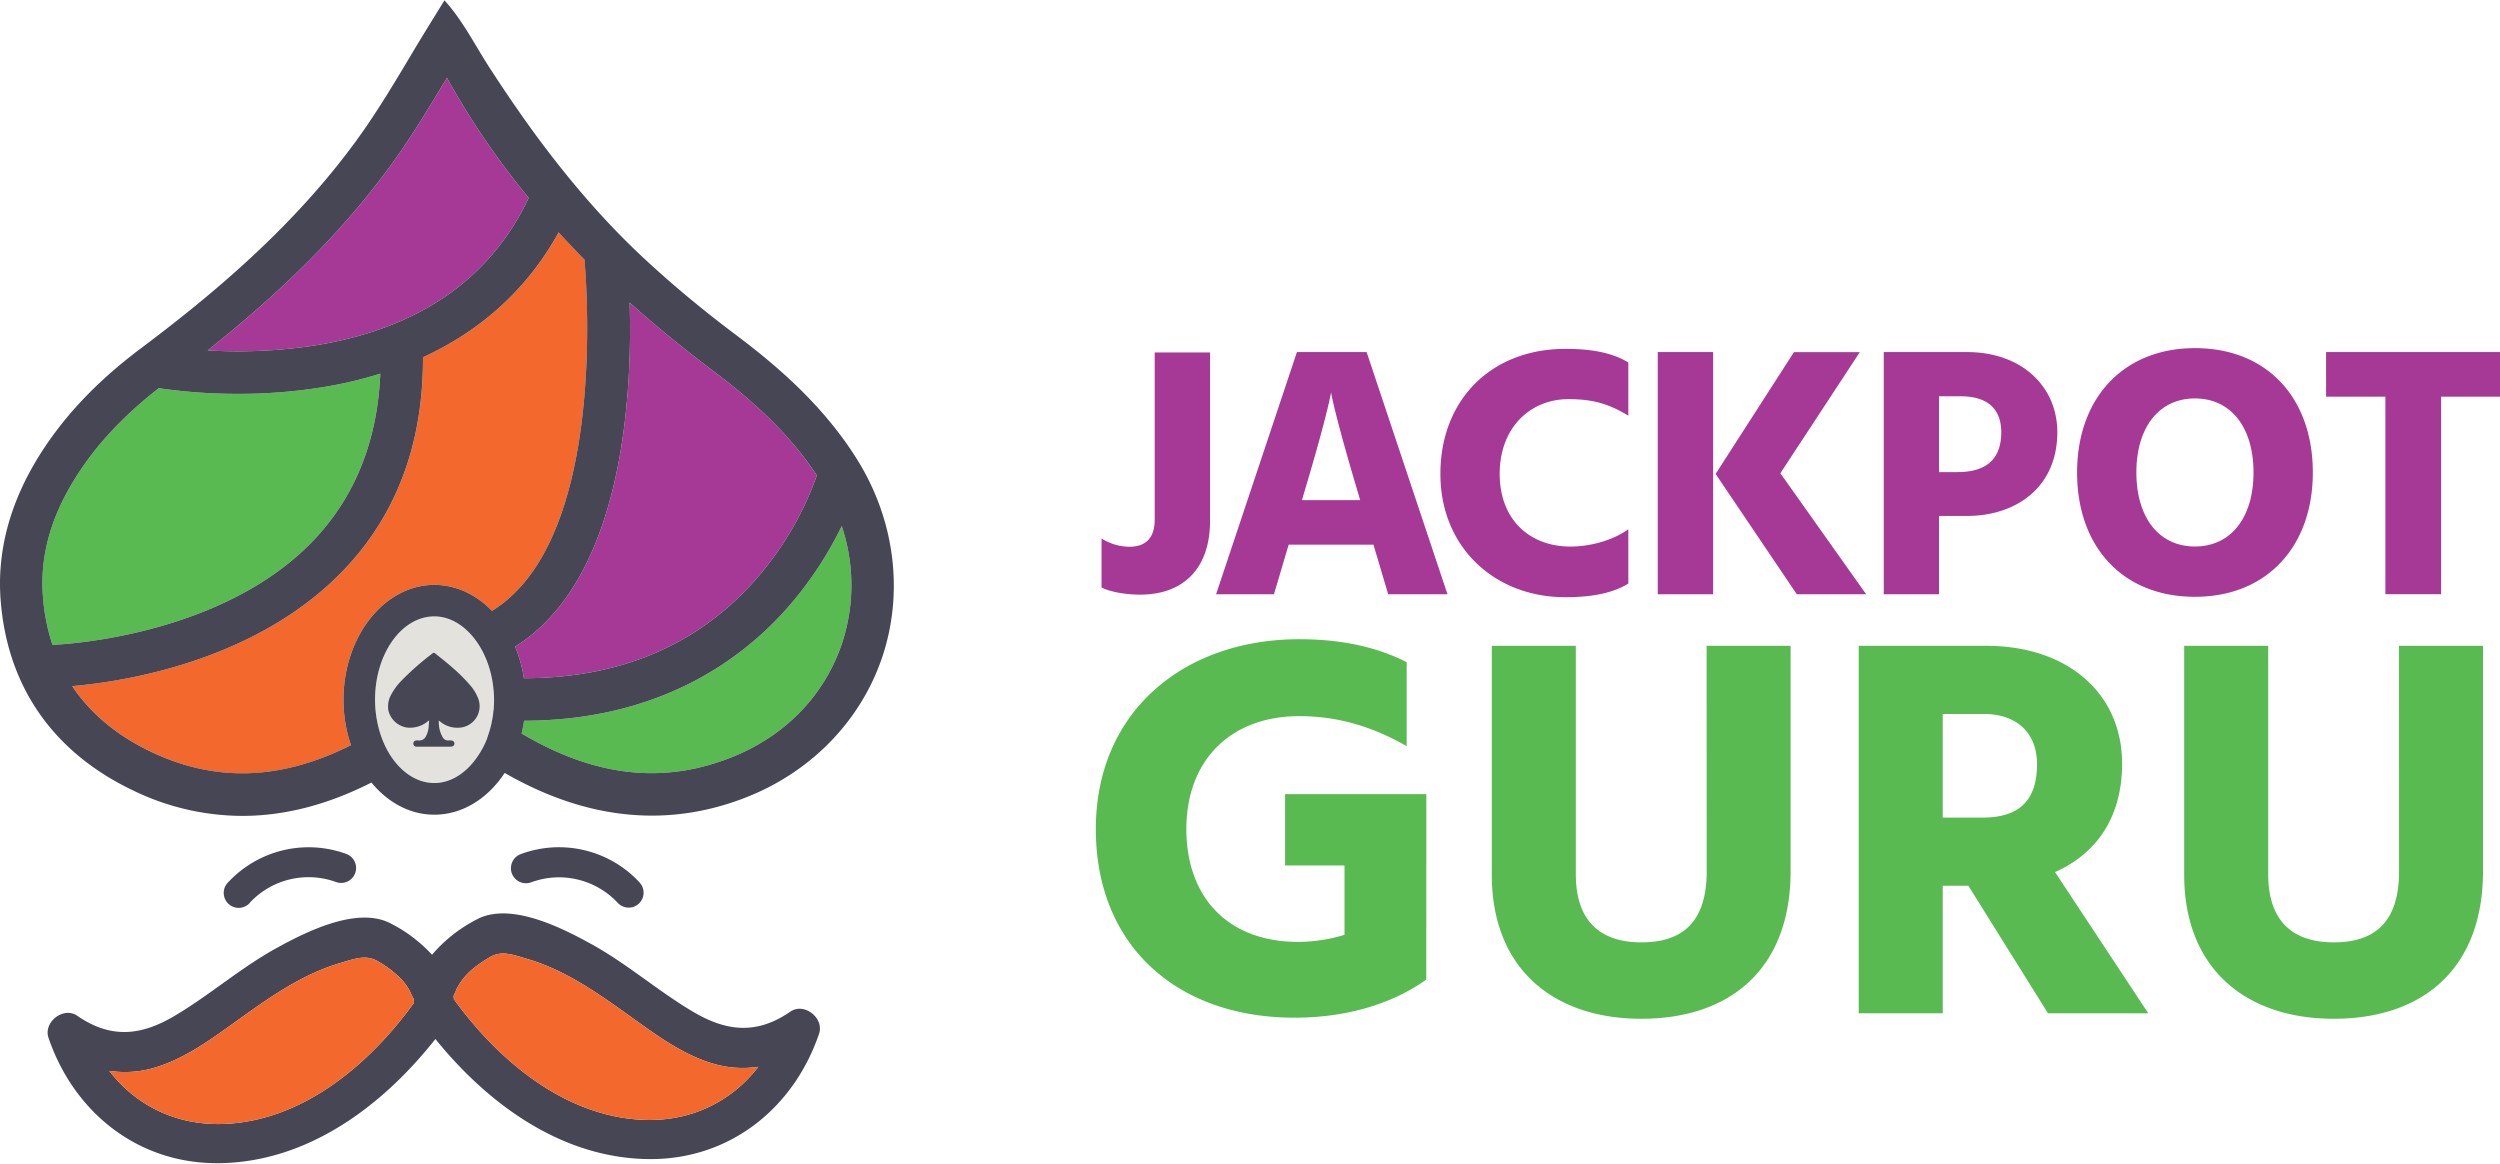
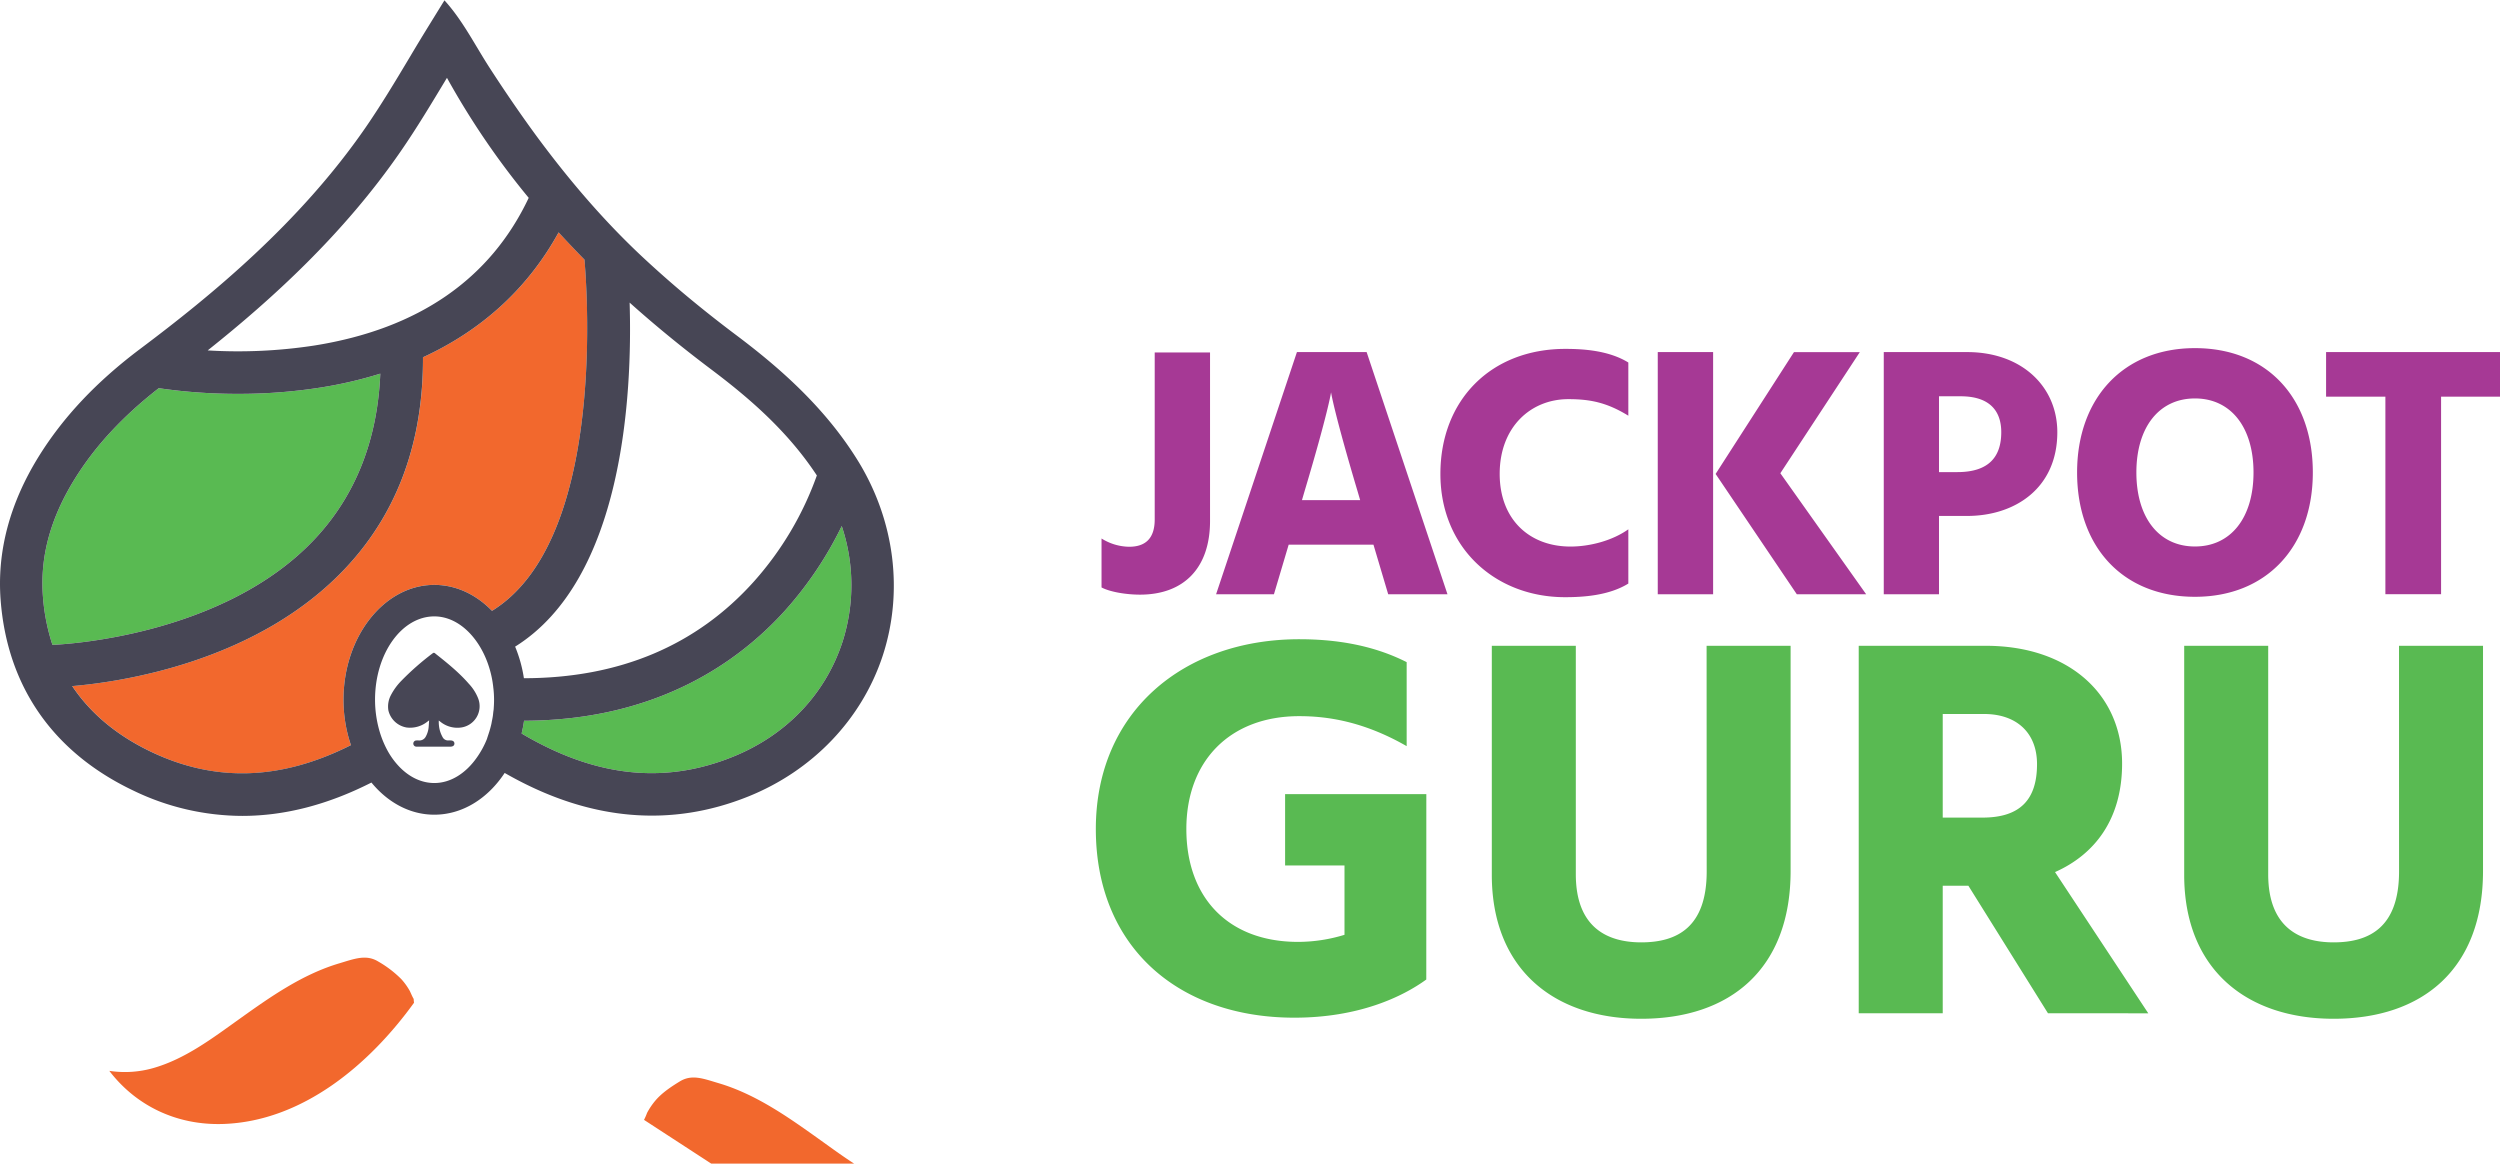
<svg xmlns="http://www.w3.org/2000/svg" height="377" viewBox="0 0 1101.08 512.14" width="810">
  <desc>schwesterseiten.com - Deutschlands führender Index für Casino-Schwesterseite</desc>
  <title>Jackpotguru Casino auf https://schwesterseiten.com/jackpotguru-com/</title>
  <defs>
    <style>.cls-1{fill:#a63995}.cls-2{fill:#59ba52}.cls-4{fill:#f2682d}.cls-5{fill:#474655}</style>
  </defs>
  <g data-name="Layer 2" id="Layer_2">
    <g data-name="Layer 1" id="Layer_1-2">
      <path class="cls-1" d="M485.15 237a23.45 23.45 0 0012.18 3.64c7.12 0 11.24-3.64 11.24-12v-73.58h24.37v74.23c0 20.57-11.4 32.44-30.86 32.44-5.86 0-13-1.11-16.93-3.17zm119.77 2.73h-37.35l-6.49 21.84H535.6l35.61-106.67h30.7l35.61 106.67h-26.11zm-5.86-19.62l-1.11-3.8c-10.44-35-11.71-43.68-11.71-43.68s-1.26 8.7-11.71 43.68l-1.11 3.8zm118.11-37.19c-9.5-5.86-16.93-7.29-26.43-7.29-16.46 0-30.23 12.19-30.23 32.92 0 20.1 13.14 32 31.18 32 8.39 0 18.36-2.53 25.48-7.6v23.9c-8.7 5.38-20.26 6-27.85 6-30.71 0-54.92-21.69-54.92-54.29 0-32.44 22.16-55.07 55.07-55.07 7.6 0 19 .63 27.7 6zm12.96-28.02h24.38v106.67h-24.38zm91.79 106.67h-30.54l-35.77-53 34.51-53.65h29l-35 53.34zm44.47-106.67c24.05 0 39.72 15.2 39.72 35.29 0 24.69-18.67 36.88-39.72 36.88H854v34.5h-24.33V154.9zm-4.28 52.86c14.09 0 19.31-7 19.31-17.57 0-9.49-5.22-15.82-17.88-15.82H854v33.39zm104.62-54.6c31.81 0 51.91 22 51.91 54.76 0 32.6-20.26 54.76-51.91 54.76-31.81 0-51.91-22-51.91-54.76 0-32.6 20.26-54.76 51.91-54.76zm0 87.36c15.82 0 25.79-12.66 25.79-32.6s-10-32.6-25.79-32.6-25.8 12.66-25.8 32.6 9.97 32.6 25.8 32.6zm134.35-65.99h-25.95v87h-24.53v-87h-26.12V154.9h76.6z" />
      <path class="cls-2" d="M628.18 431.24c-10.57 7.68-29.78 16.81-58.12 16.81-51.15 0-87.42-31.23-87.42-83.1 0-51.63 38.67-83.58 89.59-83.58 14.88 0 31.69 2.17 47.31 10.09v37c-19.22-11.05-35.31-13.21-47.31-13.21-30.5 0-49.72 19.69-49.72 49.71 0 30.26 18.49 49.71 49.23 49.71a70 70 0 0020.42-3.12V381H566v-31.42h62.2zm123.46-146.98h37v99.18c0 43.23-26.66 65.09-65.8 65.09-38.43 0-65.8-21.86-65.8-63.4V284.26h37v100.62c0 23.3 13.69 30 28.82 30 15.85 0 28.82-6.72 28.82-31.22zm115.29 105.67h-11.29v56.19h-37V284.26h56c36.51 0 60 21.37 60 51.87 0 24.74-12.25 40.11-29.54 47.79l41.07 62.2H902zm-11.29-30h17.53c16.81 0 24-8.17 24-23.54 0-13.93-9.13-22.09-23.3-22.09h-18.23zm200.96-75.67h37v99.18c0 43.23-26.66 65.09-65.8 65.09-38.43 0-65.81-21.86-65.81-63.4V284.26h37v100.62c0 23.3 13.69 30 28.82 30 15.85 0 28.81-6.72 28.81-31.22z" />
-       <path d="M217.46 311.66c0 .61-.13 1.21-.2 1.81s-.11 1.17-.2 1.75c-.12.83-.29 1.64-.46 2.45-.06.33-.11.66-.18 1-.23 1-.49 2-.77 2.9 0 .13-.07.26-.11.4-.32 1-.67 2.05-1 3.05a.36.36 0 000 .09 39.54 39.54 0 01-4.54 8.39c-4.81 6.86-11.47 11.2-18.7 11.2-5.77 0-11.08-2.67-15.4-7.14a33.34 33.34 0 01-5.3-7.28 43 43 0 01-3.65-9.14 49.7 49.7 0 01-1.77-13.14c0-20.23 11.71-36.69 26.11-36.69 11.79 0 22.06 11.51 25.26 26.74.3 1.44.53 2.92.7 4.43 0 .26.07.53.09.8a45.86 45.86 0 01.26 4.72c0 1.24-.05 2.46-.14 3.66z" fill="#e3e2dd" />
-       <path class="cls-1" d="M277.31 133.11q16.56 14.83 35.54 29.13c15.8 11.88 33.55 26.68 46.92 47a141.49 141.49 0 01-27.58 46.55c-25.42 28.44-59.52 42.72-101.45 42.75a59.19 59.19 0 00-3.86-13.91c47.55-29.69 51.69-110.51 50.43-151.52zM176.47 66.5c7.15-10.35 13.66-21.23 20-31.75l.39-.64a345.9 345.9 0 0036 52.86c-16.89 35.77-48.52 57.66-94.16 65a221.17 221.17 0 01-47.23 2.19c28.2-22.43 59.92-51.29 85-87.66z" />
      <path class="cls-2" d="M23.1 283.85a88.9 88.9 0 01-4.2-21.3c-1.31-17.39 3.21-34.22 13.83-51.47 9-14.64 21.25-27.84 37.2-40.28a238.88 238.88 0 0035 2.5 232.06 232.06 0 0036.18-2.77 185.42 185.42 0 0026.39-6.13c-1.23 28.92-10.69 53.17-28.26 72.2-40.57 43.92-112.8 47.13-116.14 47.25z" />
      <path class="cls-4" d="M66.69 331c-15.23-7.24-26.85-17-34.87-29 20.91-1.76 82-10.43 121.05-52.68 22.38-24.19 33.59-55.17 33.44-92.15 26.12-12 46.32-30.55 59.74-55 3.67 4 7.48 8 11.39 12 1.59 18.44 8.21 124.57-40.75 154.69-6.93-7.13-15.77-11.43-25.4-11.43-22 0-40 22.69-40 50.57a62 62 0 003.28 20c-30.7 15.52-59.57 16.52-87.88 3z" />
      <path class="cls-2" d="M371 282.75c-7.62 23.06-24.83 41-48.46 50.49-28.83 11.58-57.71 9.05-88.28-7.76-1.45-.79-3-1.67-4.53-2.59.45-1.83.8-3.71 1.08-5.62 58.59-.16 94.77-26 115.35-49a161.39 161.39 0 0024.57-36.75 81.76 81.76 0 01.27 51.23z" />
-       <path class="cls-5" d="M110.07 397.44a6.58 6.58 0 11-9.64-8.95A48.4 48.4 0 01152.71 376a6.59 6.59 0 01-4.53 12.37 35.38 35.38 0 00-38.11 9m171.59-8.88a6.57 6.57 0 11-9.62 8.95 35.38 35.38 0 00-38.11-9 6.59 6.59 0 11-4.55-12.44 48.37 48.37 0 0152.28 12.45m66.42 56.95c-14.49 10-27.71 8.92-42.51.23-15.56-9.14-29.18-21.19-45-29.93-12.84-7.09-35-18.36-49.71-11.37a64.82 64.82 0 00-20.58 16 64.49 64.49 0 00-19-14.18c-14.77-6.93-36.84 4.26-49.72 11.37-15.82 8.74-29.45 20.79-45 29.93-14.8 8.69-28 9.8-42.51-.23C27.93 443 19 450 21.37 456.93c11.26 33 39.63 55.63 75.17 55.2 39-.47 71.88-25.12 95.23-54.68 23.26 28.75 55.62 52.42 93.8 52.88 35.53.43 63.91-22.17 75.17-55.2 2.35-6.89-6.54-13.96-12.66-9.73zM98.46 494.86c-20.76.73-38.65-8.13-50.32-23.39a45.55 45.55 0 0019.27-1.2c14.14-4 26.23-13.22 38-21.62 13.69-9.79 27.8-19.73 44.12-24.56 6.65-2 11.72-4 17-.81a47.88 47.88 0 0110.15 7.72 27.68 27.68 0 013.75 5.18c.33.57 1.1 2.55 1.78 3.63 0 .55.07 1.11.14 1.66-19.55 27.1-49.02 52.15-83.89 53.39zm185.19-1.8c-34.82-1.29-64.2-26.16-83.77-53.18 0-.48-.07-.95-.12-1.42a28.06 28.06 0 001.34-3.08 31 31 0 013.67-5.43c2.92-3.44 7-6.14 10.82-8.47 5.31-3.21 10.3-1.17 17 .81 16.32 4.83 30.42 14.77 44.12 24.56 11.76 8.4 23.84 17.65 38 21.62a45.67 45.67 0 0019.29 1.21c-11.71 15.25-29.6 24.15-50.35 23.38z" />
      <path class="cls-5" d="M189 317.1l-.7.52a12.28 12.28 0 01-9.18 2.63 9.93 9.93 0 01-8.06-7.52 10.7 10.7 0 011.09-6.7 26.41 26.41 0 014.59-6.32 120.73 120.73 0 0114-12.28.72.72 0 01.67 0c5.34 4.21 10.64 8.45 15.12 13.6a20.05 20.05 0 014 6.24 9.48 9.48 0 01-8.08 13.05 11.9 11.9 0 01-8.63-2.72l-.56-.43a14.77 14.77 0 00.53 4.61 14 14 0 001.25 2.89 2.67 2.67 0 002.47 1.27h.88c1.09 0 1.73.5 1.75 1.35s-.63 1.38-1.71 1.39h-14.87a1.37 1.37 0 11-.21-2.73 11 11 0 011.15 0 3.12 3.12 0 003-1.66 10.57 10.57 0 001.28-4.1c.09-.97.15-1.94.22-3.09z" id="ZoWlOF.tif" />
-       <path class="cls-4" d="M98.46 494.86c-20.76.73-38.65-8.13-50.32-23.39a45.55 45.55 0 0019.27-1.2c14.14-4 26.23-13.22 38-21.62 13.69-9.79 27.8-19.73 44.12-24.56 6.65-2 11.72-4 17-.81a47.88 47.88 0 0110.15 7.72 27.68 27.68 0 013.75 5.18c.33.57 1.1 2.55 1.78 3.63 0 .55.07 1.11.14 1.66-19.55 27.1-49.02 52.15-83.89 53.39zm185.19-1.8c-34.82-1.29-64.2-26.16-83.77-53.18 0-.48-.07-.95-.12-1.42a28.06 28.06 0 001.34-3.08 31 31 0 013.67-5.43c2.92-3.44 7-6.14 10.82-8.47 5.31-3.21 10.3-1.17 17 .81 16.32 4.83 30.42 14.77 44.12 24.56 11.76 8.4 23.84 17.65 38 21.62a45.67 45.67 0 0019.29 1.21c-11.71 15.25-29.6 24.15-50.35 23.38z" />
+       <path class="cls-4" d="M98.46 494.86c-20.76.73-38.65-8.13-50.32-23.39a45.55 45.55 0 0019.27-1.2c14.14-4 26.23-13.22 38-21.62 13.69-9.79 27.8-19.73 44.12-24.56 6.65-2 11.72-4 17-.81a47.88 47.88 0 0110.15 7.72 27.68 27.68 0 013.75 5.18c.33.57 1.1 2.55 1.78 3.63 0 .55.07 1.11.14 1.66-19.55 27.1-49.02 52.15-83.89 53.39zm185.19-1.8a28.06 28.06 0 001.34-3.08 31 31 0 013.67-5.43c2.92-3.44 7-6.14 10.82-8.47 5.31-3.21 10.3-1.17 17 .81 16.32 4.83 30.42 14.77 44.12 24.56 11.76 8.4 23.84 17.65 38 21.62a45.67 45.67 0 0019.29 1.21c-11.71 15.25-29.6 24.15-50.35 23.38z" />
      <path class="cls-5" d="M378 203c-15.31-24.94-36.83-42.84-53.87-55.66q-11-8.25-21.51-17-10.1-8.43-19.73-17.41c-17.4-16.28-32.8-34.46-46.89-53.58C229 49.78 222.32 40 215.84 30c-6.23-9.59-11.59-20.3-19.09-28.9l-1-1.12-6.51 10.55c-3 4.86-6 9.81-8.84 14.6-6.14 10.29-12.5 20.87-19.31 30.76-29.19 42.33-68.39 74.37-99.28 97.55-19.42 14.58-34.13 30.22-45 47.84C4.24 221.72-1.33 242.8.27 264c2.88 38.13 23.07 67.16 58.4 84a110.8 110.8 0 0048 11.18c18.67 0 37.69-4.92 56.92-14.69 7.19 8.75 16.94 14.16 27.68 14.16 12.45 0 23.6-7.16 31-18.39 1 .57 2 1.13 3 1.68 35.29 19.39 70.36 22.33 104.25 8.71 28.4-11.41 50-34 59.23-61.95 9.25-28.22 5.33-59.44-10.75-85.7zM176.47 66.5c7.15-10.35 13.66-21.23 20-31.75l.39-.64a345.9 345.9 0 0036 52.86c-16.89 35.77-48.52 57.66-94.16 65a221.17 221.17 0 01-47.23 2.19c28.2-22.43 59.92-51.29 85-87.66zM23.1 283.85a89.39 89.39 0 01-4.2-21.3c-1.31-17.39 3.21-34.22 13.83-51.47 9-14.64 21.25-27.84 37.2-40.28a238.88 238.88 0 0035 2.5 232.06 232.06 0 0036.18-2.77 185.42 185.42 0 0026.39-6.13c-1.23 28.92-10.69 53.17-28.26 72.2-40.56 43.92-112.8 47.13-116.14 47.25zm194.36 27.81c0 .61-.13 1.21-.2 1.81s-.11 1.17-.2 1.75c-.12.83-.29 1.64-.46 2.45-.06.33-.11.66-.18 1-.23 1-.49 2-.77 2.9 0 .13-.07.26-.11.4-.32 1-.67 2.05-1 3.05a.36.36 0 000 .09 39.54 39.54 0 01-4.54 8.39c-4.81 6.86-11.47 11.2-18.7 11.2-5.77 0-11.08-2.67-15.4-7.14a33.34 33.34 0 01-5.3-7.28 43 43 0 01-3.65-9.14 49.7 49.7 0 01-1.77-13.14c0-20.23 11.71-36.69 26.11-36.69 11.79 0 22.06 11.51 25.26 26.74.3 1.44.53 2.92.7 4.43 0 .26.07.53.09.8a45.86 45.86 0 01.26 4.72c0 1.24-.05 2.46-.14 3.66zm-.77-42.79c-6.93-7.13-15.77-11.43-25.4-11.43-22 0-40 22.69-40 50.57a62 62 0 003.28 20c-30.72 15.48-59.57 16.48-87.9 3-15.23-7.24-26.85-17-34.87-29 20.91-1.76 82-10.43 121.05-52.68 22.38-24.19 33.59-55.17 33.44-92.15 26.12-12 46.32-30.55 59.74-55 3.67 4 7.48 8 11.39 12 1.58 18.44 8.23 124.57-40.73 154.69zm60.62-135.76q16.56 14.83 35.54 29.13c15.8 11.88 33.55 26.68 46.92 47a141.49 141.49 0 01-27.58 46.55c-25.42 28.44-59.52 42.72-101.45 42.75a59.19 59.19 0 00-3.86-13.91c47.55-29.69 51.69-110.51 50.43-151.52zM371 282.75c-7.62 23.06-24.83 41-48.46 50.49-28.83 11.58-57.71 9.05-88.28-7.76-1.45-.79-3-1.67-4.53-2.59.45-1.83.8-3.71 1.08-5.62 58.59-.16 94.77-26 115.35-49a161.39 161.39 0 0024.57-36.75 81.76 81.76 0 01.27 51.23z" />
    </g>
  </g>
</svg>